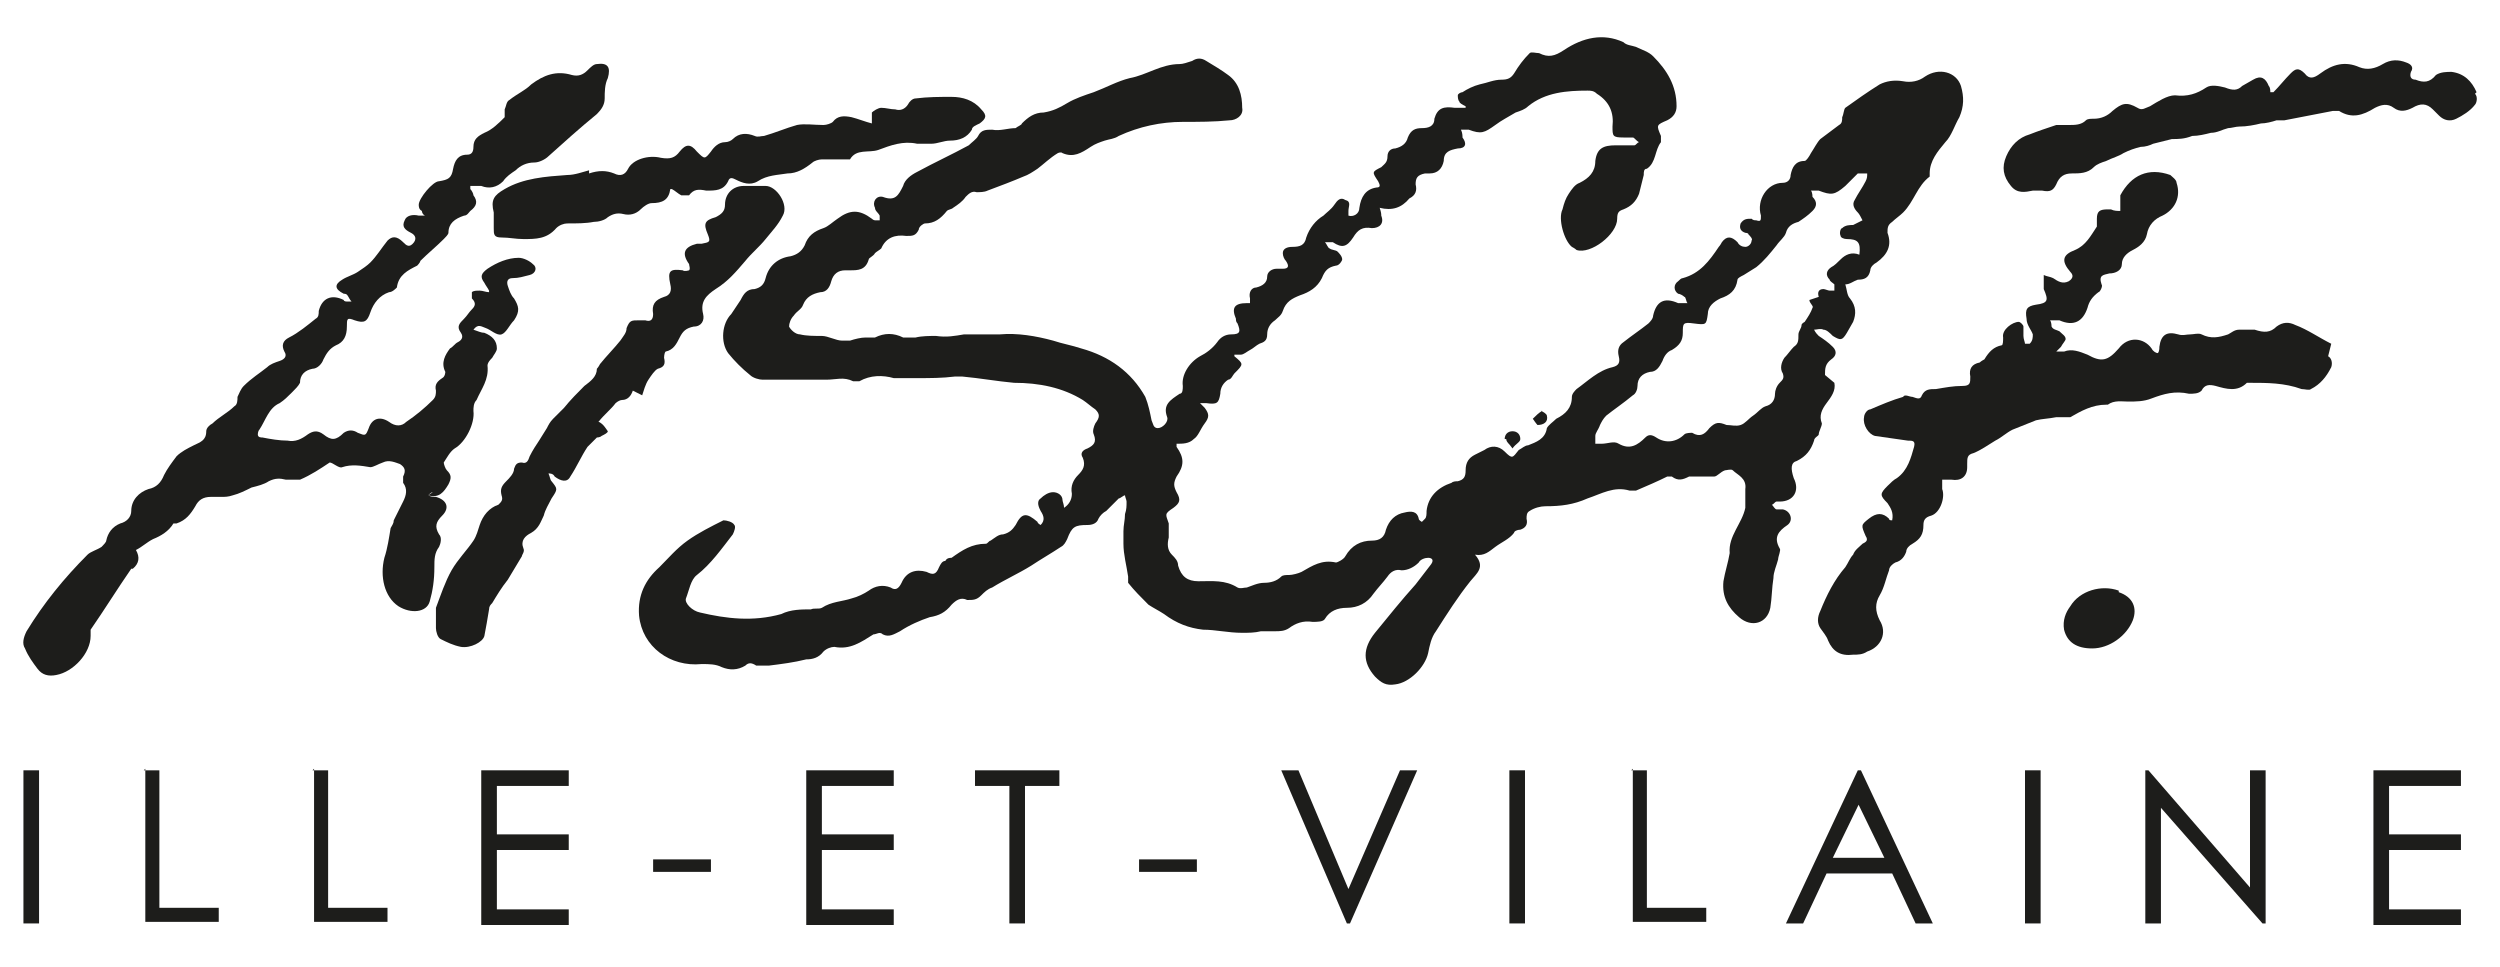
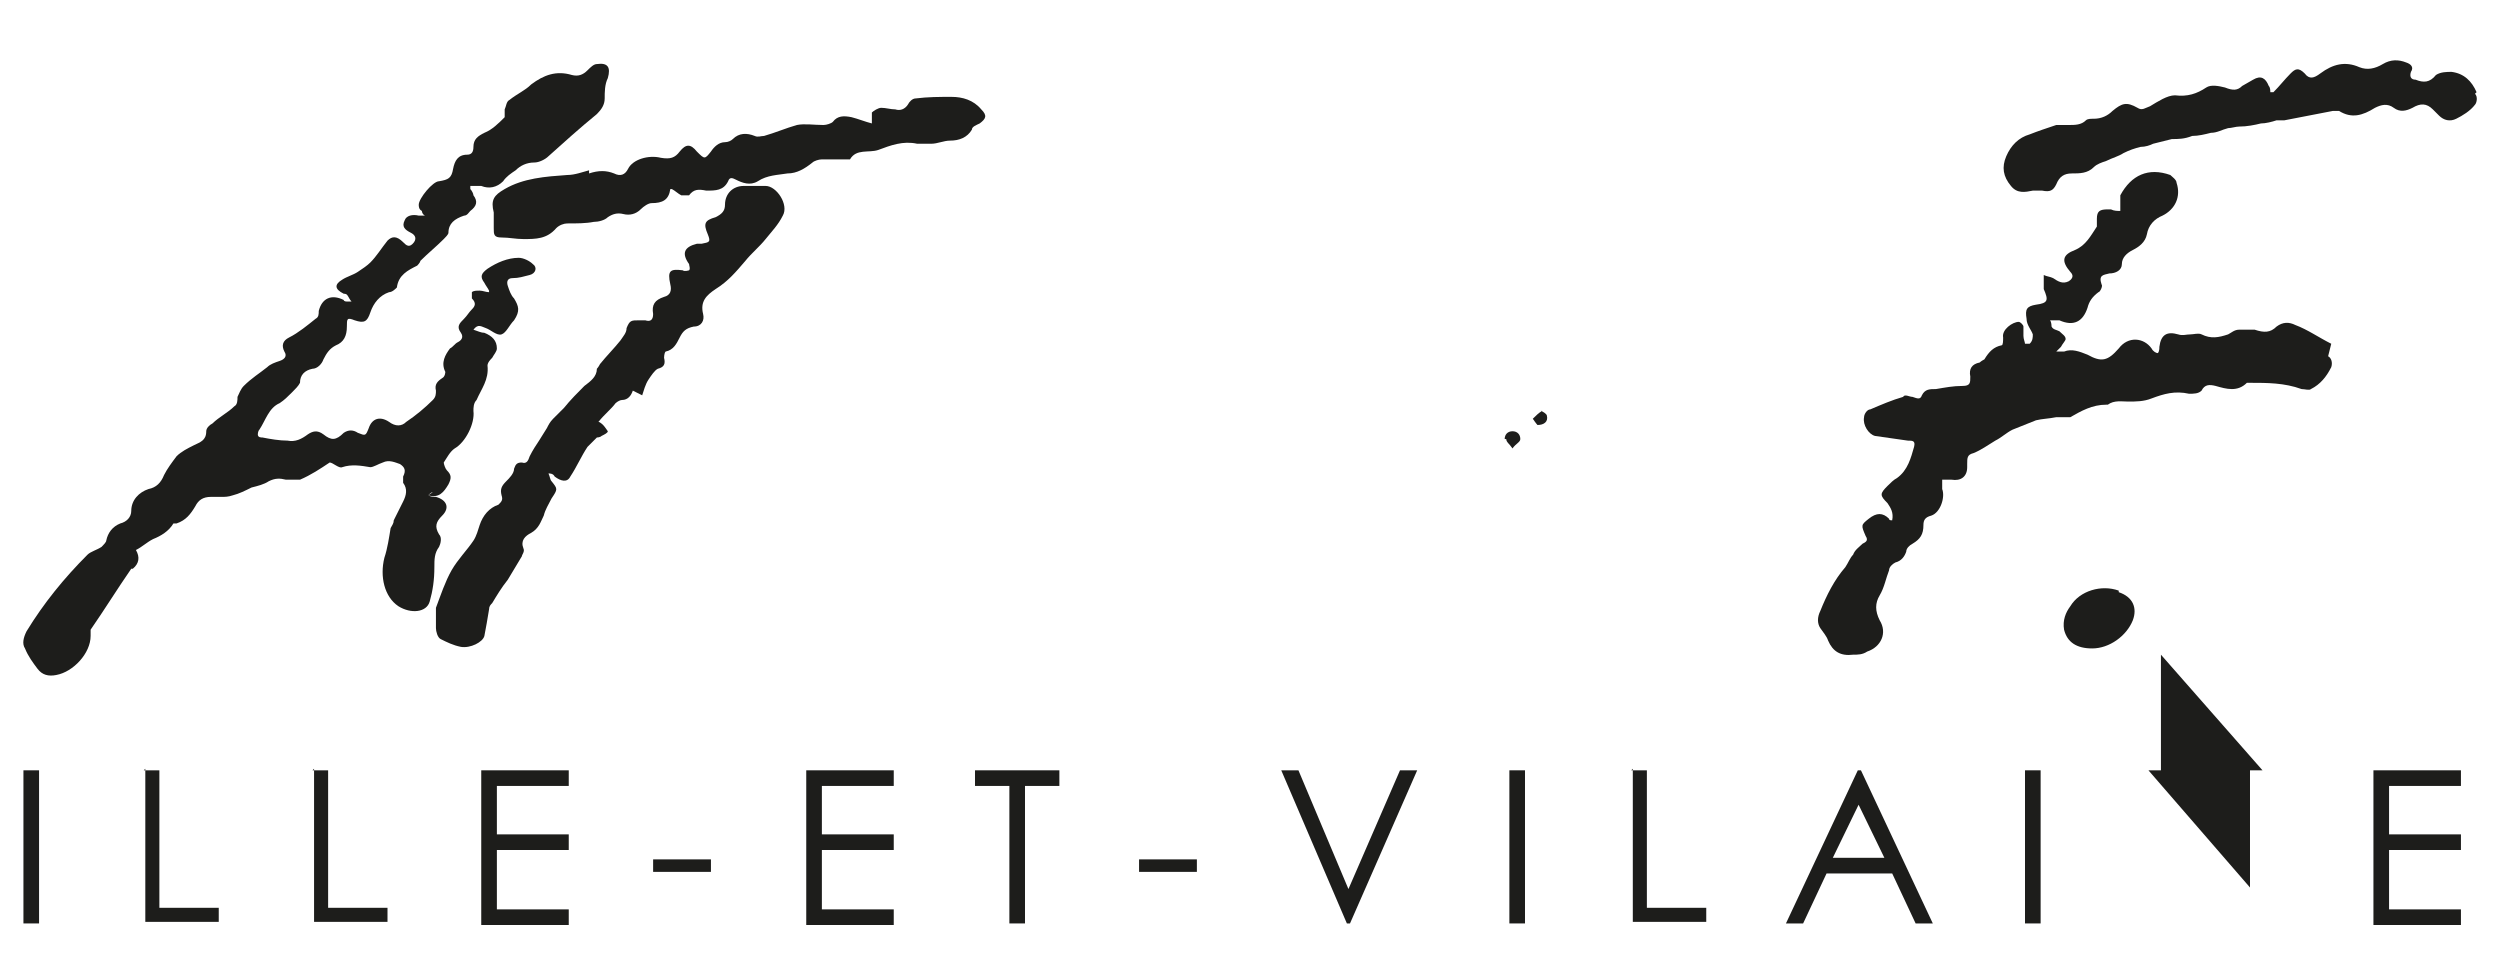
<svg xmlns="http://www.w3.org/2000/svg" version="1.1" viewBox="0 0 160 61.9">
  <defs>
    <style>
      .cls-1 {
        fill: #1d1d1b;
      }
    </style>
  </defs>
  <g>
    <g id="Calque_1">
      <g>
        <g>
-           <path class="cls-1" d="M116.8,24c0-.4,0-.7.4-1,.3-.2.4-.5.1-.8-.3-.3-.6-.5-.9-.7-.1-.1-.2-.2-.3-.4.2,0,.4-.1.6,0,.2,0,.4.2.6.4.5.3.6.3.9-.2.1-.2.3-.5.4-.7.2-.5.2-1-.2-1.5-.2-.2-.2-.6-.3-.9.3,0,.5-.2.8-.3.4,0,.7-.1.8-.6,0-.2.2-.4.4-.5.7-.5,1-1.1.7-1.9,0-.3,0-.5.3-.7.2-.2.5-.4.7-.6.7-.7.9-1.7,1.7-2.3,0,0,0,0,0-.2,0-.8.5-1.4,1-2,.4-.4.6-1.1.9-1.6.3-.7.3-1.3.1-2-.3-.9-1.4-1.2-2.3-.6-.4.3-.9.4-1.4.3-.6-.1-1.1,0-1.5.2-.8.5-1.5,1-2.2,1.5-.1.1-.1.4-.2.6,0,.2,0,.4-.2.5-.4.3-.8.6-1.2.9-.2.2-.4.6-.6.9-.1.2-.3.5-.4.5-.6,0-.8.4-.9.9,0,.3-.2.5-.5.5-1,0-1.7,1.1-1.4,2.1,0,.3,0,.4-.3.3-.1,0-.2,0-.3-.1-.3,0-.5,0-.7.3-.1.3,0,.5.3.6,0,0,.2,0,.2.1.1.1.3.3.2.4,0,.2-.2.4-.4.4-.2,0-.4-.1-.5-.3-.4-.4-.7-.4-1,0,0,0-.1.2-.2.3-.6.9-1.2,1.7-2.3,2-.1,0-.2.1-.3.2-.3.2-.3.6,0,.8.1,0,.3.1.4.2.1,0,.1.3.2.4-.1,0-.3,0-.4,0,0,0-.1,0-.2,0-.9-.4-1.4-.1-1.6.8,0,.2-.2.4-.3.5-.5.4-1.1.8-1.6,1.2-.3.2-.4.5-.3.9.1.4,0,.6-.4.7-.9.2-1.6.9-2.3,1.4-.1.1-.3.3-.3.5,0,.7-.4,1.1-1,1.4-.2.2-.5.4-.6.6-.1.7-.7.9-1.2,1.1-.2,0-.4.2-.6.3-.4.5-.4.6-.9.1-.4-.4-.9-.4-1.3-.1-.2.1-.4.2-.6.3-.4.2-.6.5-.6,1,0,.4-.1.6-.5.7-.1,0-.3,0-.4.1-.9.3-1.5.9-1.6,1.8,0,.2,0,.4-.1.5,0,0-.2.2-.2.2,0,0-.2-.1-.2-.2-.1-.5-.5-.5-.9-.4-.6.1-1,.5-1.2,1.1-.1.5-.4.7-.9.7-.7,0-1.3.3-1.7,1-.1.2-.5.4-.6.4-.9-.2-1.5.2-2.2.6-.2.1-.6.2-.8.2-.2,0-.4,0-.5.1-.3.3-.7.4-1.1.4-.4,0-.8.2-1.1.3-.2,0-.4.1-.6,0-.8-.5-1.6-.4-2.5-.4-.7,0-1.1-.3-1.3-1,0-.3-.2-.5-.4-.7-.3-.3-.3-.7-.2-1.1,0-.3,0-.6,0-.9-.2-.6-.3-.6.3-1,.4-.3.5-.5.2-1-.2-.4-.2-.6,0-1,.5-.7.5-1.2,0-1.9,0,0,0-.1,0-.2.4,0,.8,0,1.1-.3.3-.2.4-.6.7-1,.3-.4.3-.6,0-1,0,0-.2-.2-.3-.3.2,0,.3,0,.4,0,.7.1.8,0,.9-.6,0-.4.2-.7.5-.9.2,0,.3-.3.4-.4.6-.6.6-.6,0-1.1,0,0,0,0,0-.1.2,0,.3,0,.4,0,.2,0,.4-.2.6-.3.2-.1.4-.3.6-.4.3-.1.5-.2.5-.6,0-.4.2-.7.5-.9.2-.2.4-.3.5-.6.2-.6.6-.8,1.1-1,.6-.2,1.1-.5,1.4-1.1.2-.5.4-.7.9-.8.2,0,.4-.3.4-.4,0-.2-.2-.4-.3-.5-.1-.1-.4-.1-.5-.2-.1,0-.2-.3-.3-.4.2,0,.4,0,.5,0,.6.4.9.3,1.3-.3.3-.5.6-.7,1.2-.6.5,0,.8-.3.6-.8,0-.1,0-.2-.1-.5.8.2,1.4,0,1.9-.6,0,0,0,0,0,0,.4-.2.5-.5.4-.9,0-.4.1-.6.6-.7.1,0,.2,0,.3,0,.5,0,.8-.3.9-.8,0-.6.4-.7.9-.8.5,0,.6-.3.3-.7,0-.1,0-.3-.1-.5.2,0,.4,0,.5,0,.8.3,1,.2,1.7-.3.4-.3.8-.5,1.3-.8.3-.1.6-.2.8-.4,1.1-.9,2.5-1,3.8-1,.2,0,.4,0,.6.2.8.5,1.1,1.2,1,2.1,0,.6,0,.7.7.7.2,0,.4,0,.6,0,.1,0,.2.2.4.3-.1,0-.2.2-.3.2-.4,0-.8,0-1.2,0-.8,0-1.2.2-1.3,1,0,.7-.4,1.1-1,1.4-.3.1-.5.4-.7.7-.2.3-.3.6-.4,1-.3.6.1,2,.6,2.4,0,0,.2.1.3.2.9.3,2.6-1,2.6-2,0,0,0,0,0,0,0-.4.1-.5.4-.6.5-.2.8-.5,1-1,.1-.4.2-.8.3-1.2,0-.2,0-.4.2-.4.6-.4.5-1.2.9-1.7,0,0,0-.3,0-.4-.3-.7-.3-.7.4-1,.4-.2.6-.5.6-.9,0-1.3-.6-2.3-1.5-3.2-.3-.3-.7-.4-1.1-.6-.3-.1-.6-.1-.8-.3-1.3-.6-2.6-.3-3.8.5-.6.4-1,.5-1.6.2-.2,0-.5-.1-.6,0-.4.4-.7.8-1,1.3-.2.3-.4.4-.8.4-.5,0-.9.2-1.4.3-.4.1-.8.3-1.1.5-.1,0-.3.1-.3.2,0,.1,0,.3.1.4,0,.1.2.2.4.3,0,0,0,0,0,.1-.2,0-.5,0-.7,0-.7-.1-1.1,0-1.3.7,0,.5-.4.6-.8.6-.4,0-.7.1-.9.6-.1.4-.4.6-.8.7-.3,0-.5.2-.5.5,0,.4-.2.5-.4.7-.6.3-.6.3-.2.9.1.2.2.4-.1.4-.7.1-1,.6-1.1,1.3,0,.4-.4.6-.7.5,0,0,0-.2,0-.3,0-.3.2-.6-.2-.7-.3-.2-.5,0-.7.3-.2.3-.5.5-.7.7-.5.3-.9.8-1.1,1.4-.1.5-.4.6-.9.6-.3,0-.6.1-.6.4,0,.2.1.4.2.5.2.3.2.5-.2.5-.1,0-.3,0-.4,0-.3,0-.6.2-.6.5,0,.4-.3.6-.7.7-.3,0-.5.3-.4.7,0,0,0,.2,0,.3-.1,0-.2,0-.2,0-.8,0-1,.3-.7,1,0,.1,0,.2.1.3.2.5.2.7-.4.7-.4,0-.7.2-.9.5-.3.4-.7.7-1.1.9-.7.4-1.2,1.2-1.1,1.9,0,.2,0,.5-.2.5-.6.4-1.1.7-.8,1.5.1.3-.3.7-.6.7-.3,0-.3-.3-.4-.5-.1-.5-.2-1-.4-1.5-.9-1.6-2.3-2.6-4.1-3.1-.6-.2-1.2-.3-1.8-.5-1.1-.3-2.3-.5-3.4-.4-.4,0-.9,0-1.3,0-.3,0-.6,0-1,0-.6.1-1.1.2-1.8.1-.4,0-.9,0-1.3.1-.3,0-.6,0-.8,0-.6-.3-1.2-.3-1.8,0-.2,0-.4,0-.6,0-.3,0-.7.1-1,.2-.2,0-.4,0-.5,0-.4,0-.9-.3-1.3-.3-.5,0-1,0-1.4-.1-.3,0-.6-.3-.7-.5,0-.2.1-.5.3-.7.2-.3.5-.4.6-.7.2-.5.6-.7,1.1-.8.4,0,.6-.3.7-.7q.2-.7.9-.7c.1,0,.2,0,.3,0,.5,0,1,0,1.2-.7,0-.1.3-.2.4-.4.1-.1.3-.2.4-.3.3-.7.9-.9,1.6-.8.4,0,.6,0,.8-.4,0-.2.3-.4.4-.4.6,0,1-.3,1.4-.8.1-.1.3-.1.4-.2.3-.2.6-.4.8-.7.2-.2.4-.4.7-.3.2,0,.5,0,.7-.1.8-.3,1.6-.6,2.3-.9.3-.1.6-.3.9-.5.4-.3.8-.7,1.3-1,0,0,.2-.1.3,0,.7.3,1.2,0,1.8-.4.3-.2.6-.3.9-.4.3-.1.6-.1.9-.3,1.3-.6,2.7-.9,4.1-.9,1,0,2,0,3-.1.4,0,.9-.3.8-.8,0-.8-.2-1.6-.9-2.1-.4-.3-.9-.6-1.4-.9-.3-.2-.6-.2-.9,0-.3.1-.6.2-.8.2-1.2,0-2.1.7-3.2.9-.8.2-1.5.6-2.3.9-.6.2-1.2.4-1.7.7-.5.3-.9.5-1.5.6-.6,0-1,.3-1.4.7,0,.1-.3.2-.4.3-.5,0-1,.2-1.5.1-.4,0-.7,0-.9.4-.1.2-.4.4-.6.6-1.1.6-2.2,1.1-3.3,1.7-.4.2-.8.5-.9.9-.3.6-.5,1-1.3.7-.4-.1-.7.3-.5.7,0,.2.2.3.3.5,0,0,0,.2,0,.3,0,0-.2,0-.3,0,0,0-.1,0-.2-.1-.8-.6-1.4-.6-2.2,0-.3.2-.6.5-.9.6-.6.2-1,.5-1.2,1.1-.2.4-.5.6-.9.7-.8.1-1.4.6-1.6,1.4-.1.4-.3.6-.7.7-.5,0-.7.3-.9.7-.2.3-.4.6-.6.9-.6.6-.7,1.8-.2,2.5.4.5.9,1,1.4,1.4.2.2.6.3.8.3,1.4,0,2.8,0,4.1,0,.6,0,1.1-.2,1.7.1,0,0,.3,0,.4,0,.7-.4,1.5-.4,2.2-.2.1,0,.2,0,.4,0,.4,0,.7,0,1.1,0,.8,0,1.6,0,2.4-.1.2,0,.4,0,.5,0,1.1.1,2.2.3,3.3.4,1.6,0,3.1.3,4.4,1.1.3.2.5.4.8.6.3.3.3.5,0,.9-.1.2-.2.5-.1.7.2.5,0,.7-.4.9-.3.1-.5.3-.3.6.2.5,0,.8-.3,1.1-.3.3-.5.7-.4,1.2,0,.4-.2.7-.5.9,0-.2-.1-.4-.1-.5,0-.3-.3-.5-.6-.5-.3,0-.6.2-.8.4-.3.2-.1.6,0,.8.2.3.3.6,0,.9,0,0-.2-.1-.2-.2-.7-.6-1-.6-1.4.2-.2.3-.4.5-.8.6-.3,0-.5.2-.8.4-.1,0-.2.2-.3.2-.9,0-1.5.4-2.2.9-.1,0-.3,0-.4.2-.2,0-.3.2-.4.4-.2.5-.4.5-.8.3-.7-.2-1.3,0-1.6.7-.2.4-.4.5-.7.3-.5-.2-1-.1-1.4.2-.3.2-.7.4-1.1.5-.6.2-1.3.2-1.9.6-.2.1-.5,0-.7.1-.6,0-1.3,0-1.9.3-1.8.5-3.5.3-5.2-.1-.5-.1-1-.6-.9-.9.2-.5.3-1.2.7-1.5.9-.7,1.6-1.7,2.3-2.6.1-.2.2-.5.1-.6-.1-.2-.5-.3-.7-.3-.8.4-1.6.8-2.3,1.3-.7.5-1.2,1.1-1.8,1.7-.9.8-1.4,1.8-1.3,3.1.2,2,2,3.3,4,3.1.5,0,.9,0,1.3.2.5.2,1,.2,1.5-.1.2-.2.4-.2.7,0,.2,0,.5,0,.8,0,.8-.1,1.6-.2,2.4-.4.4,0,.8-.1,1.1-.5.2-.2.5-.3.7-.3,1,.2,1.7-.3,2.5-.8.2,0,.4-.2.6,0,.4.2.7,0,1.1-.2.6-.4,1.3-.7,1.9-.9.6-.1,1-.3,1.4-.8.3-.3.6-.5,1-.3.4,0,.6,0,.9-.3.2-.2.4-.4.7-.5.8-.5,1.7-.9,2.5-1.4.6-.4,1.3-.8,1.9-1.2.2-.1.3-.3.4-.5.3-.8.5-.9,1.3-.9.3,0,.6-.1.7-.4.1-.2.3-.4.5-.5.3-.3.5-.5.8-.8.1,0,.3-.2.4-.2,0,.1.1.3.1.4,0,.3,0,.5-.1.8,0,.4-.1.7-.1,1.1,0,.3,0,.6,0,.8,0,.7.2,1.4.3,2.1,0,.1,0,.3,0,.4.4.5.8.9,1.3,1.4.3.2.7.4,1,.6.8.6,1.6.9,2.5,1,.8,0,1.6.2,2.5.2.4,0,.8,0,1.2-.1.3,0,.6,0,.9,0,.3,0,.6,0,.9-.2.4-.3.9-.5,1.5-.4.3,0,.7,0,.8-.2.3-.5.8-.7,1.4-.7.7,0,1.3-.3,1.7-.9.3-.4.6-.7.9-1.1.2-.3.5-.5.9-.4.4,0,.8-.2,1.1-.5.1-.2.4-.3.6-.3.2,0,.4.1.2.4-.3.4-.7.9-1,1.3-.9,1-1.7,2-2.6,3.1-.8,1-.8,1.9,0,2.8.4.4.7.6,1.3.5.9-.1,1.9-1.1,2.1-2,.1-.5.2-1,.5-1.4.7-1.1,1.4-2.2,2.2-3.2.4-.5,1-.9.3-1.7.6.1.9-.2,1.3-.5.4-.3.9-.5,1.2-.9,0-.1.2-.2.4-.2.3-.1.5-.3.4-.7,0-.2,0-.4.2-.5.3-.2.7-.3,1-.3,1,0,1.8-.1,2.7-.5.9-.3,1.7-.8,2.7-.5.1,0,.3,0,.4,0,.7-.3,1.4-.6,2-.9,0,0,.2,0,.3,0,.4.3.7.2,1.1,0,.2,0,.5,0,.7,0,.3,0,.6,0,.9,0,.2,0,.4-.3.7-.4.1,0,.4-.1.5,0,.3.3.9.5.8,1.2,0,.1,0,.2,0,.4,0,.3,0,.6,0,.8-.2,1-1.1,1.8-1,2.9,0,0,0,0,0,0-.1.6-.3,1.2-.4,1.8-.1,1,.3,1.7,1,2.3.8.7,1.8.4,2-.6.1-.6.1-1.3.2-1.9,0-.4.2-.8.3-1.2,0-.2.2-.6.1-.7-.4-.7-.1-1.1.5-1.5.4-.3.2-.9-.3-1-.1,0-.3,0-.4,0-.1,0-.2-.2-.3-.3.1,0,.2-.2.3-.2,0,0,.1,0,.2,0,.9,0,1.3-.7.9-1.5-.2-.6-.2-1,.2-1.1.6-.3.9-.7,1.1-1.3,0-.2.3-.3.3-.4,0-.2.2-.5.2-.7-.2-.5,0-.9.3-1.3.3-.4.6-.8.5-1.3ZM115.8,19.2c0,.2.3.4.2.5-.1.3-.3.6-.5.9,0,0-.2.1-.2.2,0,.2-.2.4-.2.6,0,.4,0,.6-.3.8-.2.2-.4.5-.6.7-.2.3-.3.7-.1,1,.1.3,0,.4-.2.6-.2.2-.3.5-.3.7,0,.4-.2.7-.6.8-.3.1-.5.4-.8.6-.3.2-.5.5-.8.6-.3.1-.6,0-.9,0-.5-.2-.7-.2-1.1.2-.3.4-.6.6-1.1.3-.1,0-.4,0-.5.1-.5.5-1.2.6-1.8.2-.3-.2-.5-.2-.7,0-.5.5-1,.8-1.7.4-.3-.2-.7,0-1.1,0-.2,0-.4,0-.4,0,0-.1,0-.3,0-.5,0-.2.2-.4.3-.7.1-.2.2-.4.4-.6.5-.4,1.1-.8,1.7-1.3.2-.1.3-.4.3-.6,0-.5.3-.8.8-.9.4,0,.6-.3.8-.7.1-.3.3-.6.6-.7.5-.3.7-.6.7-1.1,0-.6,0-.7.7-.6.8.1.8.1.9-.6,0-.5.4-.8.8-1,.6-.2,1-.5,1.1-1.2,0-.1.2-.2.4-.3.3-.2.5-.3.8-.5.5-.4.9-.9,1.3-1.4.2-.3.5-.5.6-.8.1-.4.4-.6.8-.7.3-.2.6-.4.9-.7.3-.3.3-.6,0-.9,0,0,0-.3-.1-.4.2,0,.3,0,.5,0,.8.3,1,.3,1.7-.3.3-.3.5-.5.8-.8.1,0,.4,0,.6,0,0,.2,0,.3-.1.5-.2.4-.5.8-.7,1.2-.2.3,0,.6.2.8.1.1.2.3.3.5-.2.1-.4.2-.6.3-.2,0-.5,0-.7.2-.1,0-.2.3-.1.5,0,.1.2.2.4.2.7,0,.9.2.8,1-.5-.2-.9,0-1.2.3-.2.2-.4.4-.6.5-.3.2-.4.5-.1.8,0,.1.2.2.3.3,0,.1,0,.3,0,.4,0,0-.2,0-.3,0-.1,0-.3-.1-.4-.1-.3,0-.4.2-.3.5Z" />
          <path class="cls-1" d="M27.4,31.7c.7.2,1-.2,1.3-.7.2-.4.2-.6-.1-.9-.1-.1-.2-.4-.2-.5.2-.3.4-.7.7-.9.7-.4,1.3-1.6,1.2-2.4,0-.2,0-.5.2-.7.3-.7.8-1.3.7-2.2,0-.2.2-.4.3-.5.1-.2.3-.4.3-.6,0-.5-.3-.8-.8-1-.2,0-.4-.1-.7-.2.3-.4.5-.2.8-.1.3.1.7.5,1,.4.3-.1.5-.6.8-.9,0,0,0,0,0,0,.4-.6.3-.9,0-1.4-.2-.2-.3-.5-.4-.8-.1-.3,0-.5.3-.5.4,0,.7-.1,1.1-.2.4-.1.5-.5.2-.7-.2-.2-.6-.4-.9-.4-.7,0-1.4.3-2,.7-.4.3-.5.5-.2.9.1.2.2.3.3.5,0,0,0,0,0,.1-.2,0-.4-.1-.6-.1-.2,0-.4,0-.5.1,0,0,0,.4,0,.4.3.3.2.5,0,.7-.2.2-.3.4-.5.6-.3.3-.5.5-.2.9.2.3,0,.5-.2.6-.2.1-.3.3-.5.4-.3.4-.6.9-.3,1.5,0,0,0,.3-.2.4-.3.2-.5.4-.4.8,0,.2,0,.4-.2.6-.5.5-1.1,1-1.7,1.4-.3.3-.7.3-1.1,0-.6-.4-1.1-.2-1.3.4-.2.5-.2.5-.7.3-.3-.2-.6-.2-.9,0-.5.5-.8.5-1.3.1-.4-.3-.7-.2-1,0-.4.3-.8.5-1.3.4-.5,0-1.1-.1-1.6-.2-.1,0-.3,0-.3-.2,0,0,0-.2.1-.3.4-.6.6-1.4,1.3-1.7.3-.2.5-.4.8-.7.2-.2.4-.4.5-.6,0-.5.3-.8.8-.9.3,0,.6-.3.7-.6.2-.4.4-.7.8-.9.5-.2.7-.6.7-1.2,0-.5,0-.6.5-.4.6.2.8.1,1-.5.2-.6.6-1.1,1.2-1.3.2,0,.4-.2.5-.3.1-.8.7-1.1,1.3-1.4,0,0,.2-.2.2-.3.5-.5,1-.9,1.5-1.4.1-.1.3-.3.3-.4,0-.6.4-.9,1-1.1.2,0,.3-.2.4-.3.4-.3.5-.6.2-1,0-.1-.1-.3-.2-.4,0,0,0-.1,0-.2.2,0,.5,0,.7,0,.5.2,1,.1,1.4-.3.2-.3.5-.5.8-.7.3-.3.7-.5,1.2-.5.3,0,.7-.2.9-.4,1-.9,2-1.8,3.1-2.7.3-.3.5-.6.5-1,0-.4,0-.9.2-1.3.2-.7,0-1-.7-.9-.2,0-.4.2-.6.4-.3.3-.6.4-1,.3-1-.3-1.8,0-2.6.6-.4.4-.9.6-1.4,1-.2.1-.2.4-.3.6,0,.2,0,.4,0,.5-.4.4-.8.8-1.3,1-.4.2-.7.4-.7.9,0,.3-.1.5-.4.5-.6,0-.8.4-.9.9-.1.6-.3.7-.9.8-.4,0-1.3,1.1-1.3,1.5,0,.1,0,.3.2.4,0,0,0,.2.2.3-.2,0-.3,0-.4,0-.4-.1-.8,0-.9.3-.2.4,0,.6.4.8.2.1.4.3.2.6-.3.4-.5.2-.7,0-.4-.4-.7-.4-1-.1-.4.5-.7,1-1.1,1.4-.2.2-.5.4-.8.6-.3.2-.7.3-1,.5-.5.3-.5.6.1.9.1,0,.2,0,.3.2,0,0,.1.2.2.3-.1,0-.2,0-.3,0,0,0-.2,0-.2-.1-.8-.4-1.4-.1-1.6.7,0,.2,0,.4-.2.5-.5.4-1.1.9-1.7,1.2-.4.2-.5.5-.3.9.2.3,0,.5-.3.6-.3.1-.6.2-.8.4-.5.4-1,.7-1.5,1.2-.2.2-.3.5-.4.7,0,.2,0,.5-.2.6-.4.4-1,.7-1.4,1.1-.2.1-.4.3-.4.5,0,.6-.4.7-.8.9-.4.2-.8.4-1.1.7-.3.4-.6.8-.8,1.2-.2.5-.5.8-1,.9-.6.2-1.1.7-1.1,1.4,0,.4-.3.7-.7.8-.5.2-.8.6-.9,1.1,0,.1-.2.3-.3.4-.3.2-.7.3-.9.5-1.5,1.5-2.8,3.1-3.9,4.9-.2.4-.3.8-.1,1.1.2.5.5.9.8,1.3.3.4.7.5,1.2.4,1.1-.2,2.2-1.4,2.2-2.5,0-.1,0-.3,0-.4.9-1.3,1.7-2.6,2.6-3.9,0,0,0,0,.1,0q.6-.5.2-1.2s0,0,0,0c.4-.2.7-.5,1.1-.7.5-.2,1-.5,1.3-1,0,0,.1,0,.2,0,.6-.2.9-.6,1.2-1.1.2-.4.5-.6,1-.6.2,0,.5,0,.7,0,.2,0,.4,0,.7-.1.4-.1.8-.3,1.2-.5.4-.1.8-.2,1.1-.4.4-.2.7-.2,1.1-.1.3,0,.7,0,.9,0,.7-.3,1.3-.7,1.9-1.1.2,0,.6.4.8.3.6-.2,1.2-.1,1.8,0,.2,0,.5-.2.8-.3.4-.2.8,0,1.1.1.3.2.4.4.2.8,0,.1,0,.3,0,.4.3.4.2.8,0,1.2-.2.4-.4.8-.6,1.2,0,.2-.1.3-.2.5-.1.6-.2,1.3-.4,1.9-.3,1.2,0,2.5.9,3.1.8.5,1.8.4,2-.3.2-.7.3-1.4.3-2.2,0-.5,0-.9.3-1.3.1-.2.2-.6,0-.8-.3-.5-.2-.8.2-1.2.5-.5.3-1-.4-1.2-.2,0-.3,0-.5-.1.1-.1.2-.2.3-.2Z" />
          <path class="cls-1" d="M149.2,22c-.8-.4-1.5-.9-2.3-1.2-.4-.2-.8-.2-1.2.1-.4.4-.8.4-1.4.2-.3,0-.7,0-1,0-.3,0-.5.2-.7.3-.6.2-1.1.3-1.7,0-.2-.1-.5,0-.7,0-.3,0-.5.1-.8,0-.7-.2-1.1,0-1.2.8,0,.1,0,.3-.1.4-.1,0-.3-.1-.4-.3-.5-.7-1.5-.8-2.1,0-.7.8-1.1.9-2,.4-.5-.2-1-.4-1.5-.2-.1,0-.3,0-.5,0,.1-.1.2-.2.3-.3.1-.2.3-.4.3-.5,0-.2-.2-.3-.4-.5-.2-.1-.4-.1-.5-.3,0,0,0-.3-.1-.4.1,0,.2,0,.4,0,0,0,.1,0,.2,0,.9.4,1.5.1,1.8-.8.1-.4.3-.7.7-1,.1,0,.3-.4.2-.5-.2-.6.1-.6.5-.7.4,0,.8-.2.8-.6,0-.4.3-.7.7-.9.4-.2.8-.5.9-1,.1-.6.5-1,1-1.2.8-.4,1.2-1.2.9-2.1,0-.2-.3-.4-.4-.5-1.4-.5-2.5,0-3.2,1.3,0,.1,0,.3,0,.4,0,.2,0,.4,0,.6-.2,0-.4,0-.6-.1,0,0-.1,0-.2,0-.5,0-.7.1-.7.6,0,.2,0,.4,0,.5-.4.6-.7,1.2-1.4,1.5-.8.3-.9.7-.3,1.4,0,0,0,0,0,0,.2.2.2.4-.1.6-.4.2-.7,0-1-.2-.2-.1-.4-.1-.6-.2,0,.2,0,.5,0,.7,0,0,0,.1,0,.2.3.7.3.9-.5,1-.6.1-.7.3-.6.9,0,.4.3.7.4,1,0,.2,0,.4-.2.6,0,0-.3,0-.3,0,0-.1-.1-.3-.1-.5,0-.2,0-.4,0-.6,0-.1-.2-.3-.3-.3-.4,0-1.1.5-1,1,0,.2,0,.5-.1.5-.5.1-.8.4-1.1.9,0,0-.2.1-.3.2-.5.1-.7.4-.6.9,0,.4,0,.6-.5.6-.6,0-1.1.1-1.7.2-.4,0-.7,0-.9.4-.1.3-.3.2-.6.1-.2,0-.5-.2-.6,0-.7.2-1.4.5-2.1.8-.2,0-.4.3-.4.5-.1.5.3,1.1.7,1.2.7.1,1.4.2,2.1.3.3,0,.5,0,.4.4-.2.7-.4,1.5-1.1,2-.2.1-.4.3-.6.5-.5.5-.5.6,0,1.1.2.3.4.6.3,1.1-.1,0-.2,0-.2-.1-.4-.4-.8-.4-1.3,0-.5.4-.5.4-.2,1.1.2.3,0,.4-.2.5-.2.2-.5.4-.6.7-.2.2-.3.5-.5.8-.7.8-1.2,1.8-1.6,2.8-.2.4-.2.8,0,1.1.2.3.4.5.5.8.3.7.8,1,1.6.9.3,0,.6,0,.9-.2.9-.3,1.3-1.2.8-2-.3-.6-.3-1.1,0-1.6.3-.5.4-1.1.6-1.6,0-.2.2-.4.4-.5.4-.1.6-.4.7-.7,0-.2.2-.4.4-.5.5-.3.7-.6.7-1.2,0-.3.1-.5.5-.6.6-.2.9-1.2.7-1.7,0-.2,0-.4,0-.6.2,0,.4,0,.6,0,.6.1,1-.2,1-.8,0,0,0-.2,0-.2,0-.4,0-.6.4-.7.5-.2.9-.5,1.4-.8.4-.2.7-.5,1.1-.7.5-.2,1-.4,1.5-.6.4-.1.8-.1,1.3-.2.3,0,.7,0,.9,0,.7-.4,1.4-.8,2.3-.8,0,0,0,0,.1,0,.4-.3.9-.2,1.3-.2.5,0,1,0,1.5-.2.8-.3,1.5-.5,2.4-.3.3,0,.6,0,.8-.2.2-.4.5-.4.9-.3.7.2,1.4.4,2-.2,0,0,.1,0,.2,0,1.1,0,2.2,0,3.3.4.2,0,.5.1.6,0,.6-.3,1-.8,1.3-1.4.1-.3,0-.6-.2-.7Z" />
          <path class="cls-1" d="M41.1,25.3c.1-.3.2-.7.4-1,.2-.3.4-.6.6-.7.4-.1.5-.3.4-.7,0,0,0-.3.1-.4.5-.1.7-.5.9-.9.2-.4.4-.6.9-.7.5,0,.7-.4.6-.8-.2-.8.2-1.2.8-1.6.8-.5,1.3-1.1,1.9-1.8.4-.5.9-.9,1.3-1.4.4-.5.8-.9,1.1-1.5.4-.7-.4-1.9-1.1-1.9-.5,0-.9,0-1.4,0-.7,0-1.2.5-1.2,1.2,0,.4-.2.6-.6.8-.7.2-.8.4-.5,1.1.2.5.1.5-.4.6-.1,0-.2,0-.3,0-.8.2-1,.6-.5,1.3,0,.1.1.3,0,.4,0,0-.3.1-.4,0-.8-.1-1,0-.8.9.1.4,0,.7-.4.8-.6.2-.8.5-.7,1.1,0,.4-.2.5-.5.4-.1,0-.2,0-.4,0-.5,0-.6,0-.8.5,0,.3-.2.5-.4.8-.4.5-.9,1-1.3,1.5,0,0-.1.2-.2.3,0,.5-.4.8-.8,1.1-.4.4-.9.9-1.3,1.4-.2.2-.5.5-.7.7-.2.2-.3.4-.4.6-.2.3-.3.5-.5.8-.2.3-.4.6-.6,1-.1.3-.2.5-.5.4-.3,0-.4.1-.5.4,0,.3-.3.6-.5.8-.3.3-.4.5-.3.9.1.3,0,.4-.2.6-.6.2-1,.7-1.2,1.3-.1.3-.2.7-.4,1-.4.6-1,1.2-1.4,1.9-.4.7-.7,1.6-1,2.4,0,.1,0,.2,0,.4,0,.3,0,.6,0,.9,0,.2.1.6.3.7.4.2.8.4,1.3.5.6.1,1.4-.3,1.5-.7.1-.5.2-1.1.3-1.7,0-.2.1-.3.2-.4.3-.5.6-1,1-1.5.3-.5.6-1,.9-1.5,0-.1.2-.3.1-.5-.2-.5.1-.8.5-1,.5-.3.6-.7.8-1.1.1-.4.3-.7.5-1.1.4-.6.4-.6,0-1.1-.1-.1-.1-.3-.2-.5.1,0,.3,0,.4.2.4.3.8.4,1,0,.4-.6.7-1.3,1.1-1.9.2-.2.4-.4.6-.6,0,0,.2,0,.3-.1.2-.1.4-.2.4-.3,0,0-.2-.3-.3-.4,0,0-.2-.2-.3-.2.4-.5.8-.8,1.1-1.2.1-.1.3-.2.4-.2.4,0,.6-.3.7-.6Z" />
          <path class="cls-1" d="M37.7,10.9c-.4.1-.9.3-1.4.3-1.4.1-2.8.2-4,.9-.7.4-.9.7-.7,1.5,0,.3,0,.7,0,1,0,.4,0,.6.5.6.5,0,.9.1,1.4.1.8,0,1.5,0,2.1-.7.2-.2.5-.3.7-.3.6,0,1.2,0,1.7-.1.3,0,.7-.1.9-.3.3-.2.6-.3,1-.2.4.1.8,0,1.1-.3.2-.2.5-.4.7-.4.7,0,1.1-.2,1.2-.9,0,0,0,0,.1,0,.2.1.4.3.6.4.1,0,.4,0,.5,0,.3-.4.6-.4,1.1-.3.6,0,1.1,0,1.4-.6.1-.3.3-.2.5-.1.4.2.9.4,1.4.1.6-.4,1.3-.4,1.9-.5.6,0,1.1-.3,1.6-.7.1-.1.4-.2.6-.2.6,0,1.2,0,1.8,0,.4-.7,1.2-.4,1.8-.6.8-.3,1.6-.6,2.5-.4.3,0,.6,0,.9,0,.4,0,.8-.2,1.2-.2.6,0,1.1-.2,1.4-.7,0-.2.3-.3.5-.4.4-.3.5-.5.1-.9-.5-.6-1.2-.8-1.9-.8-.8,0-1.5,0-2.3.1-.2,0-.4.2-.5.4-.2.3-.5.4-.8.3-.3,0-.6-.1-.9-.1-.2,0-.5.2-.6.3,0,.2,0,.5,0,.7-.4-.1-.9-.3-1.3-.4-.5-.1-.9-.1-1.2.3-.1.1-.4.2-.6.2-.6,0-1.2-.1-1.7,0-.7.2-1.4.5-2.1.7-.2,0-.4.1-.6,0-.5-.2-1-.2-1.4.2-.1.1-.3.2-.5.2-.4,0-.7.3-.9.6-.4.5-.4.5-.9,0-.4-.5-.7-.5-1.1,0-.3.4-.6.5-1.2.4-.8-.2-1.8.1-2.1.7-.2.4-.5.5-.9.3-.5-.2-1-.2-1.6,0Z" />
          <path class="cls-1" d="M158.5,5.9c-.3-.7-.8-1.2-1.6-1.3-.3,0-.7,0-1,.2-.4.5-.8.5-1.3.3-.3,0-.4-.2-.3-.5.2-.3,0-.5-.3-.6-.5-.2-1-.2-1.5.1-.5.3-1,.4-1.5.2-.9-.4-1.7-.2-2.5.4-.4.3-.7.4-1,0-.4-.4-.6-.3-.9,0-.4.4-.7.8-1.1,1.2,0,0-.1,0-.2,0,0-.1,0-.3-.1-.4-.2-.5-.5-.7-1-.4-.2.1-.5.3-.7.4-.3.3-.6.3-1.1.1-.4-.1-.9-.2-1.2,0-.6.4-1.2.6-2,.5-.5,0-1.1.4-1.6.7-.3.1-.5.3-.8.1-.7-.4-1-.3-1.6.2-.3.3-.7.5-1.2.5-.2,0-.4,0-.5.1-.3.3-.7.3-1.1.3-.3,0-.5,0-.8,0-.6.2-1.2.4-1.7.6-.7.2-1.2.7-1.5,1.4-.3.7-.2,1.3.3,1.9.4.5.9.4,1.4.3.2,0,.4,0,.6,0,.5.1.7,0,.9-.4.2-.5.5-.7,1-.7.5,0,1,0,1.4-.4.2-.2.5-.3.8-.4.4-.2.8-.3,1.1-.5.4-.2.7-.3,1.1-.4.3,0,.6-.1.8-.2.4-.1.8-.2,1.2-.3.4,0,.8,0,1.3-.2.4,0,.8-.1,1.2-.2.4,0,.7-.2,1.1-.3.2,0,.5-.1.7-.1.5,0,1-.1,1.4-.2.3,0,.7-.1,1-.2.2,0,.4,0,.5,0,1-.2,2.1-.4,3.1-.6.1,0,.3,0,.4,0,.8.5,1.5.3,2.3-.2.4-.2.8-.3,1.2,0,.4.3.8.2,1.2,0,.5-.3.9-.3,1.3.1.1.1.3.3.4.4.3.3.7.4,1.1.2.4-.2.9-.5,1.2-.9.1-.1.2-.5,0-.7Z" />
          <path class="cls-1" d="M135.6,37.8c-1.1-.4-2.5,0-3.1,1-.3.4-.5.9-.4,1.5.2.8.8,1.2,1.8,1.2,1.1,0,2.2-.8,2.6-1.8.3-.8,0-1.5-.9-1.8Z" />
          <path class="cls-1" d="M96.4,28.1c0,.2.2.3.4.6.2-.3.5-.4.5-.6,0-.3-.2-.5-.5-.5-.3,0-.5.2-.5.5Z" />
          <path class="cls-1" d="M98.7,26.3c-.2.1-.4.3-.6.5,0,0,.2.3.3.4.4,0,.7-.2.6-.6,0-.1-.3-.3-.4-.3Z" />
        </g>
        <g>
          <path class="cls-1" d="M1.5,49.3h1v9.8h-1v-9.8Z" />
          <path class="cls-1" d="M9.2,49.3h1v8.8h3.8v.9h-4.7v-9.8Z" />
          <path class="cls-1" d="M20,49.3h1v8.8h3.8v.9h-4.7v-9.8Z" />
          <path class="cls-1" d="M30.8,49.3h5.6v1h-4.6v3.1h4.6v1h-4.6v3.8h4.6v1h-5.6v-9.8Z" />
          <path class="cls-1" d="M41.8,55h3.7v.8h-3.7v-.8Z" />
          <path class="cls-1" d="M51.6,49.3h5.6v1h-4.6v3.1h4.6v1h-4.6v3.8h4.6v1h-5.6v-9.8Z" />
          <path class="cls-1" d="M62.4,50.3v-1h5.4v1h-2.2v8.8h-1v-8.8h-2.2Z" />
          <path class="cls-1" d="M72.9,55h3.7v.8h-3.7v-.8Z" />
          <path class="cls-1" d="M82,49.3h1.1l3.2,7.6,3.3-7.6h1.1l-4.3,9.8h-.2l-4.2-9.8Z" />
          <path class="cls-1" d="M96.6,49.3h1v9.8h-1v-9.8Z" />
          <path class="cls-1" d="M104.4,49.3h1v8.8h3.8v.9h-4.7v-9.8Z" />
          <path class="cls-1" d="M119.1,49.3l4.6,9.8h-1.1l-1.5-3.2h-4.2l-1.5,3.2h-1.1l4.6-9.8h.2ZM119,51.4l-1.7,3.5h3.3l-1.7-3.5Z" />
          <path class="cls-1" d="M129.6,49.3h1v9.8h-1v-9.8Z" />
-           <path class="cls-1" d="M137.3,59.1v-9.8h.2l6.5,7.5v-7.5h1v9.8h-.2l-6.5-7.4v7.4h-1Z" />
+           <path class="cls-1" d="M137.3,59.1v-9.8h.2l6.5,7.5v-7.5h1h-.2l-6.5-7.4v7.4h-1Z" />
          <path class="cls-1" d="M151.9,49.3h5.6v1h-4.6v3.1h4.6v1h-4.6v3.8h4.6v1h-5.6v-9.8Z" />
        </g>
      </g>
    </g>
  </g>
</svg>